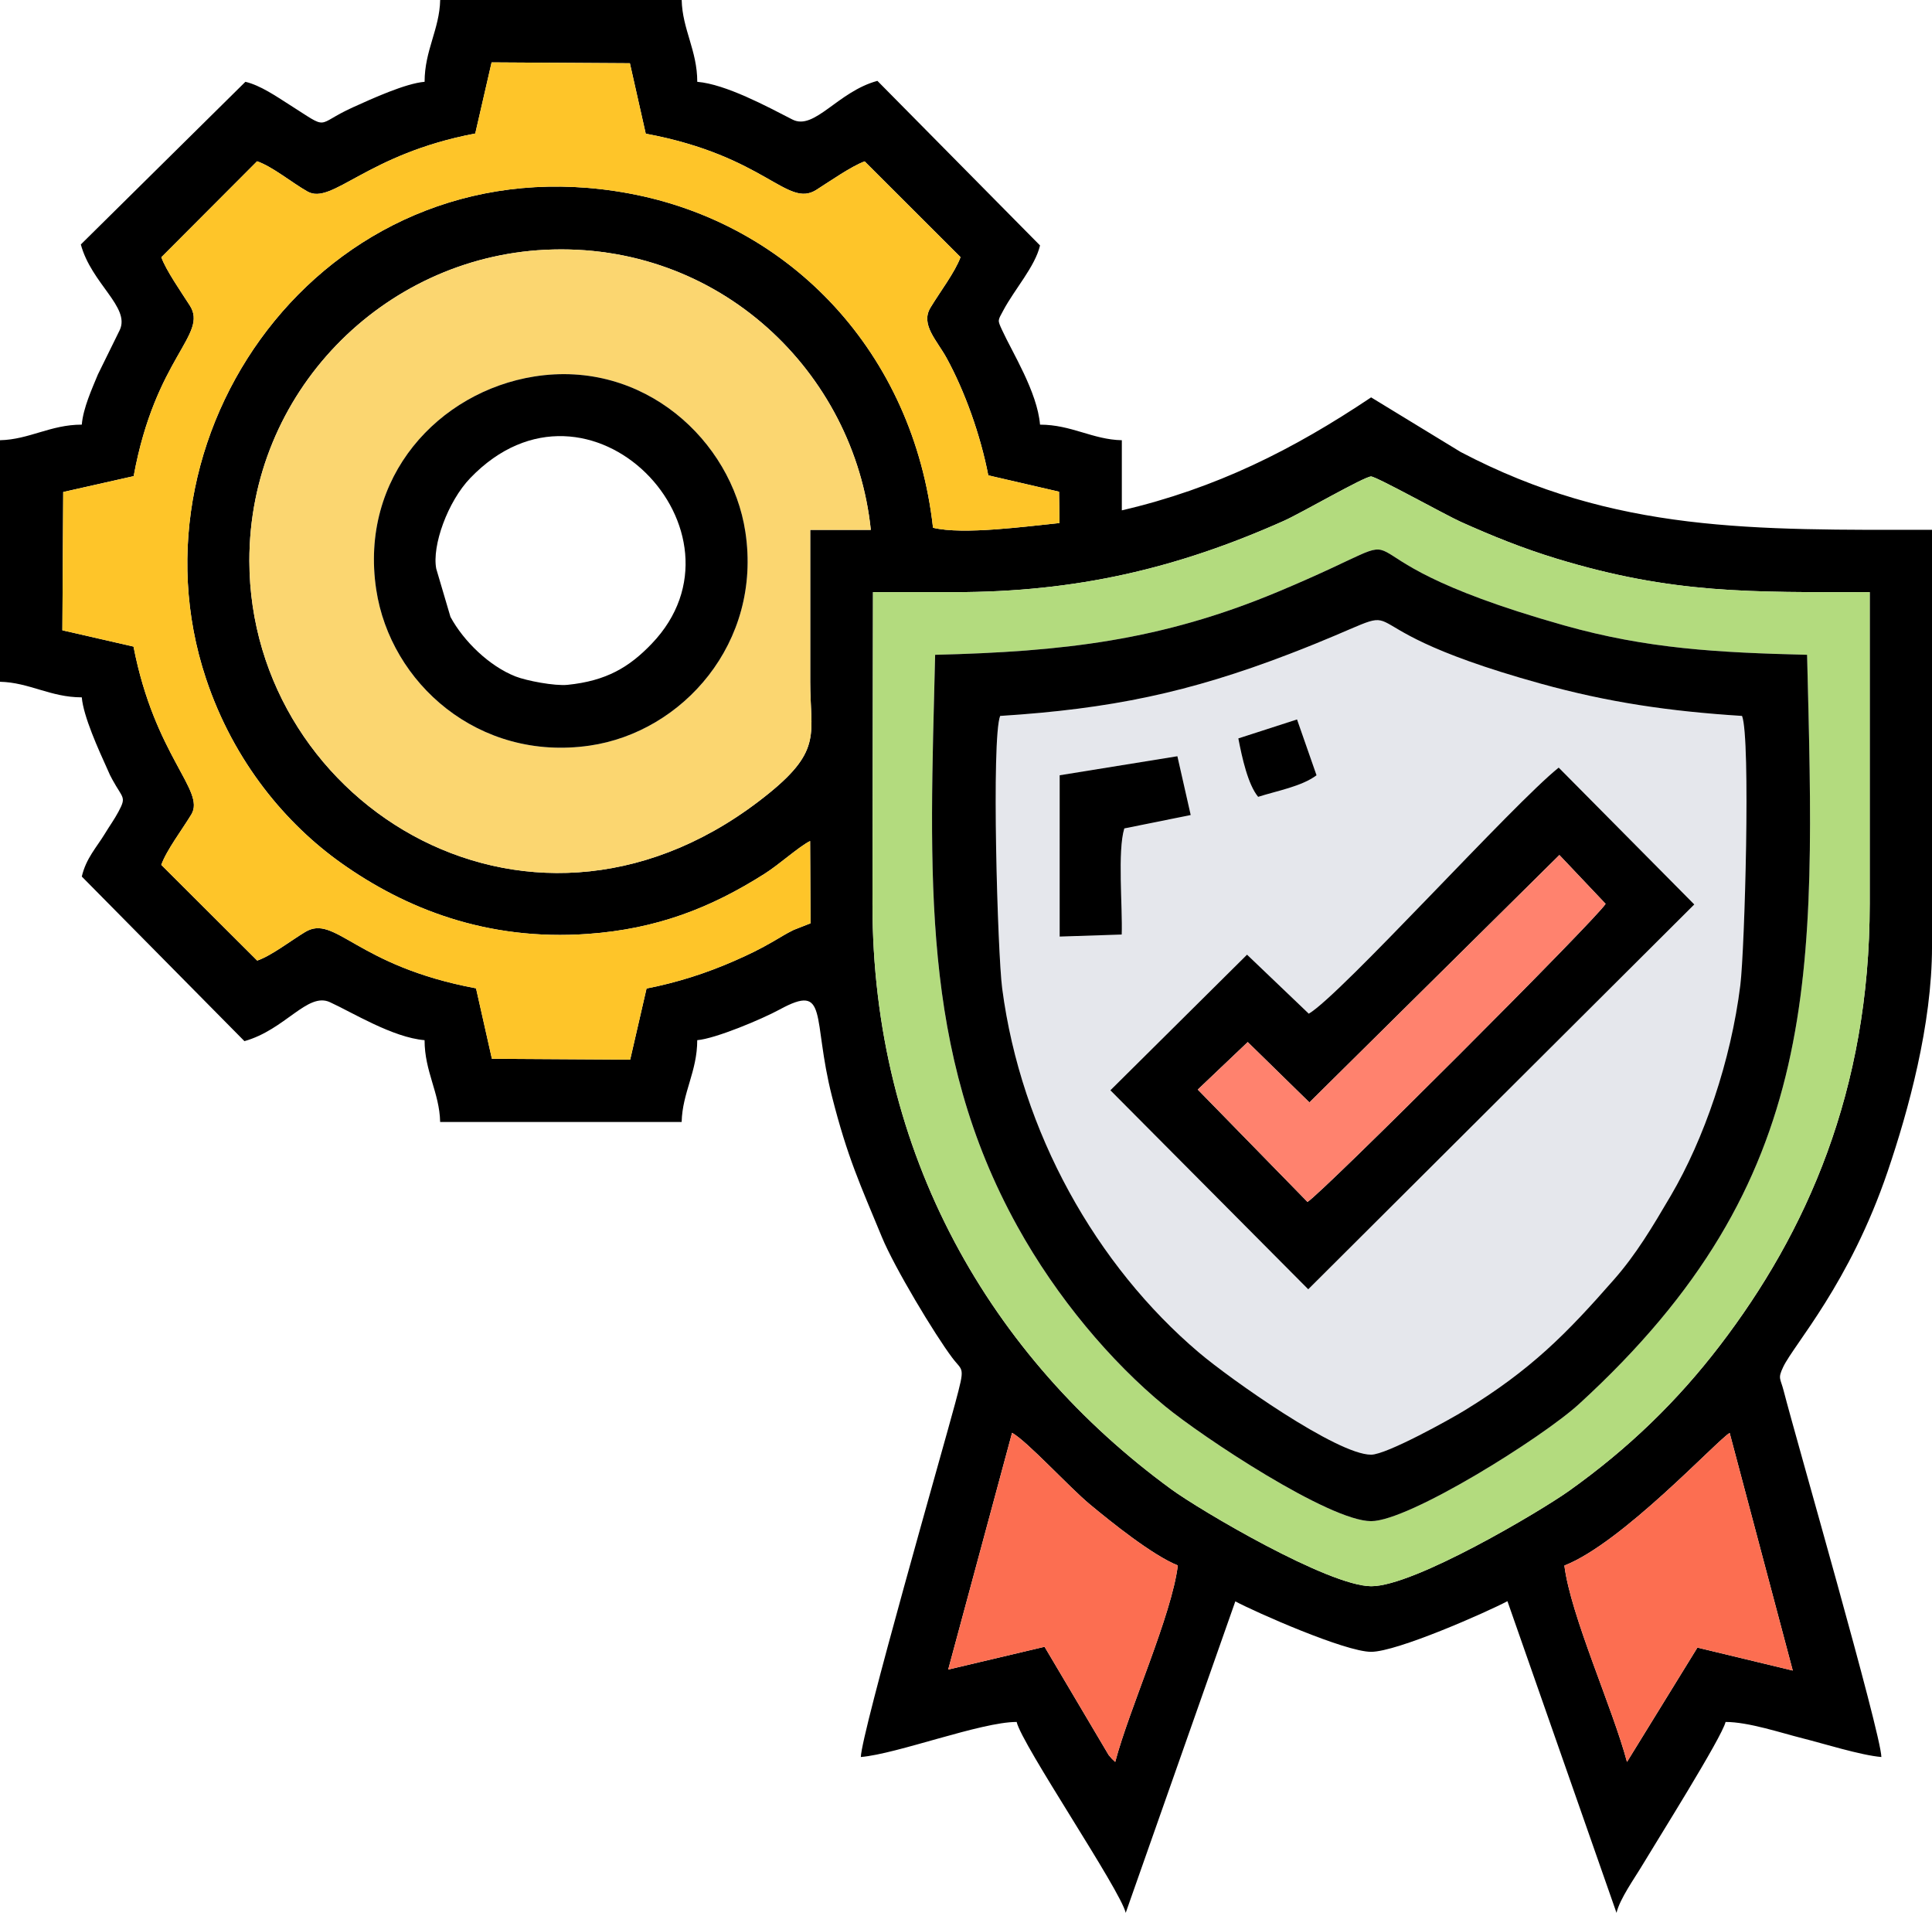
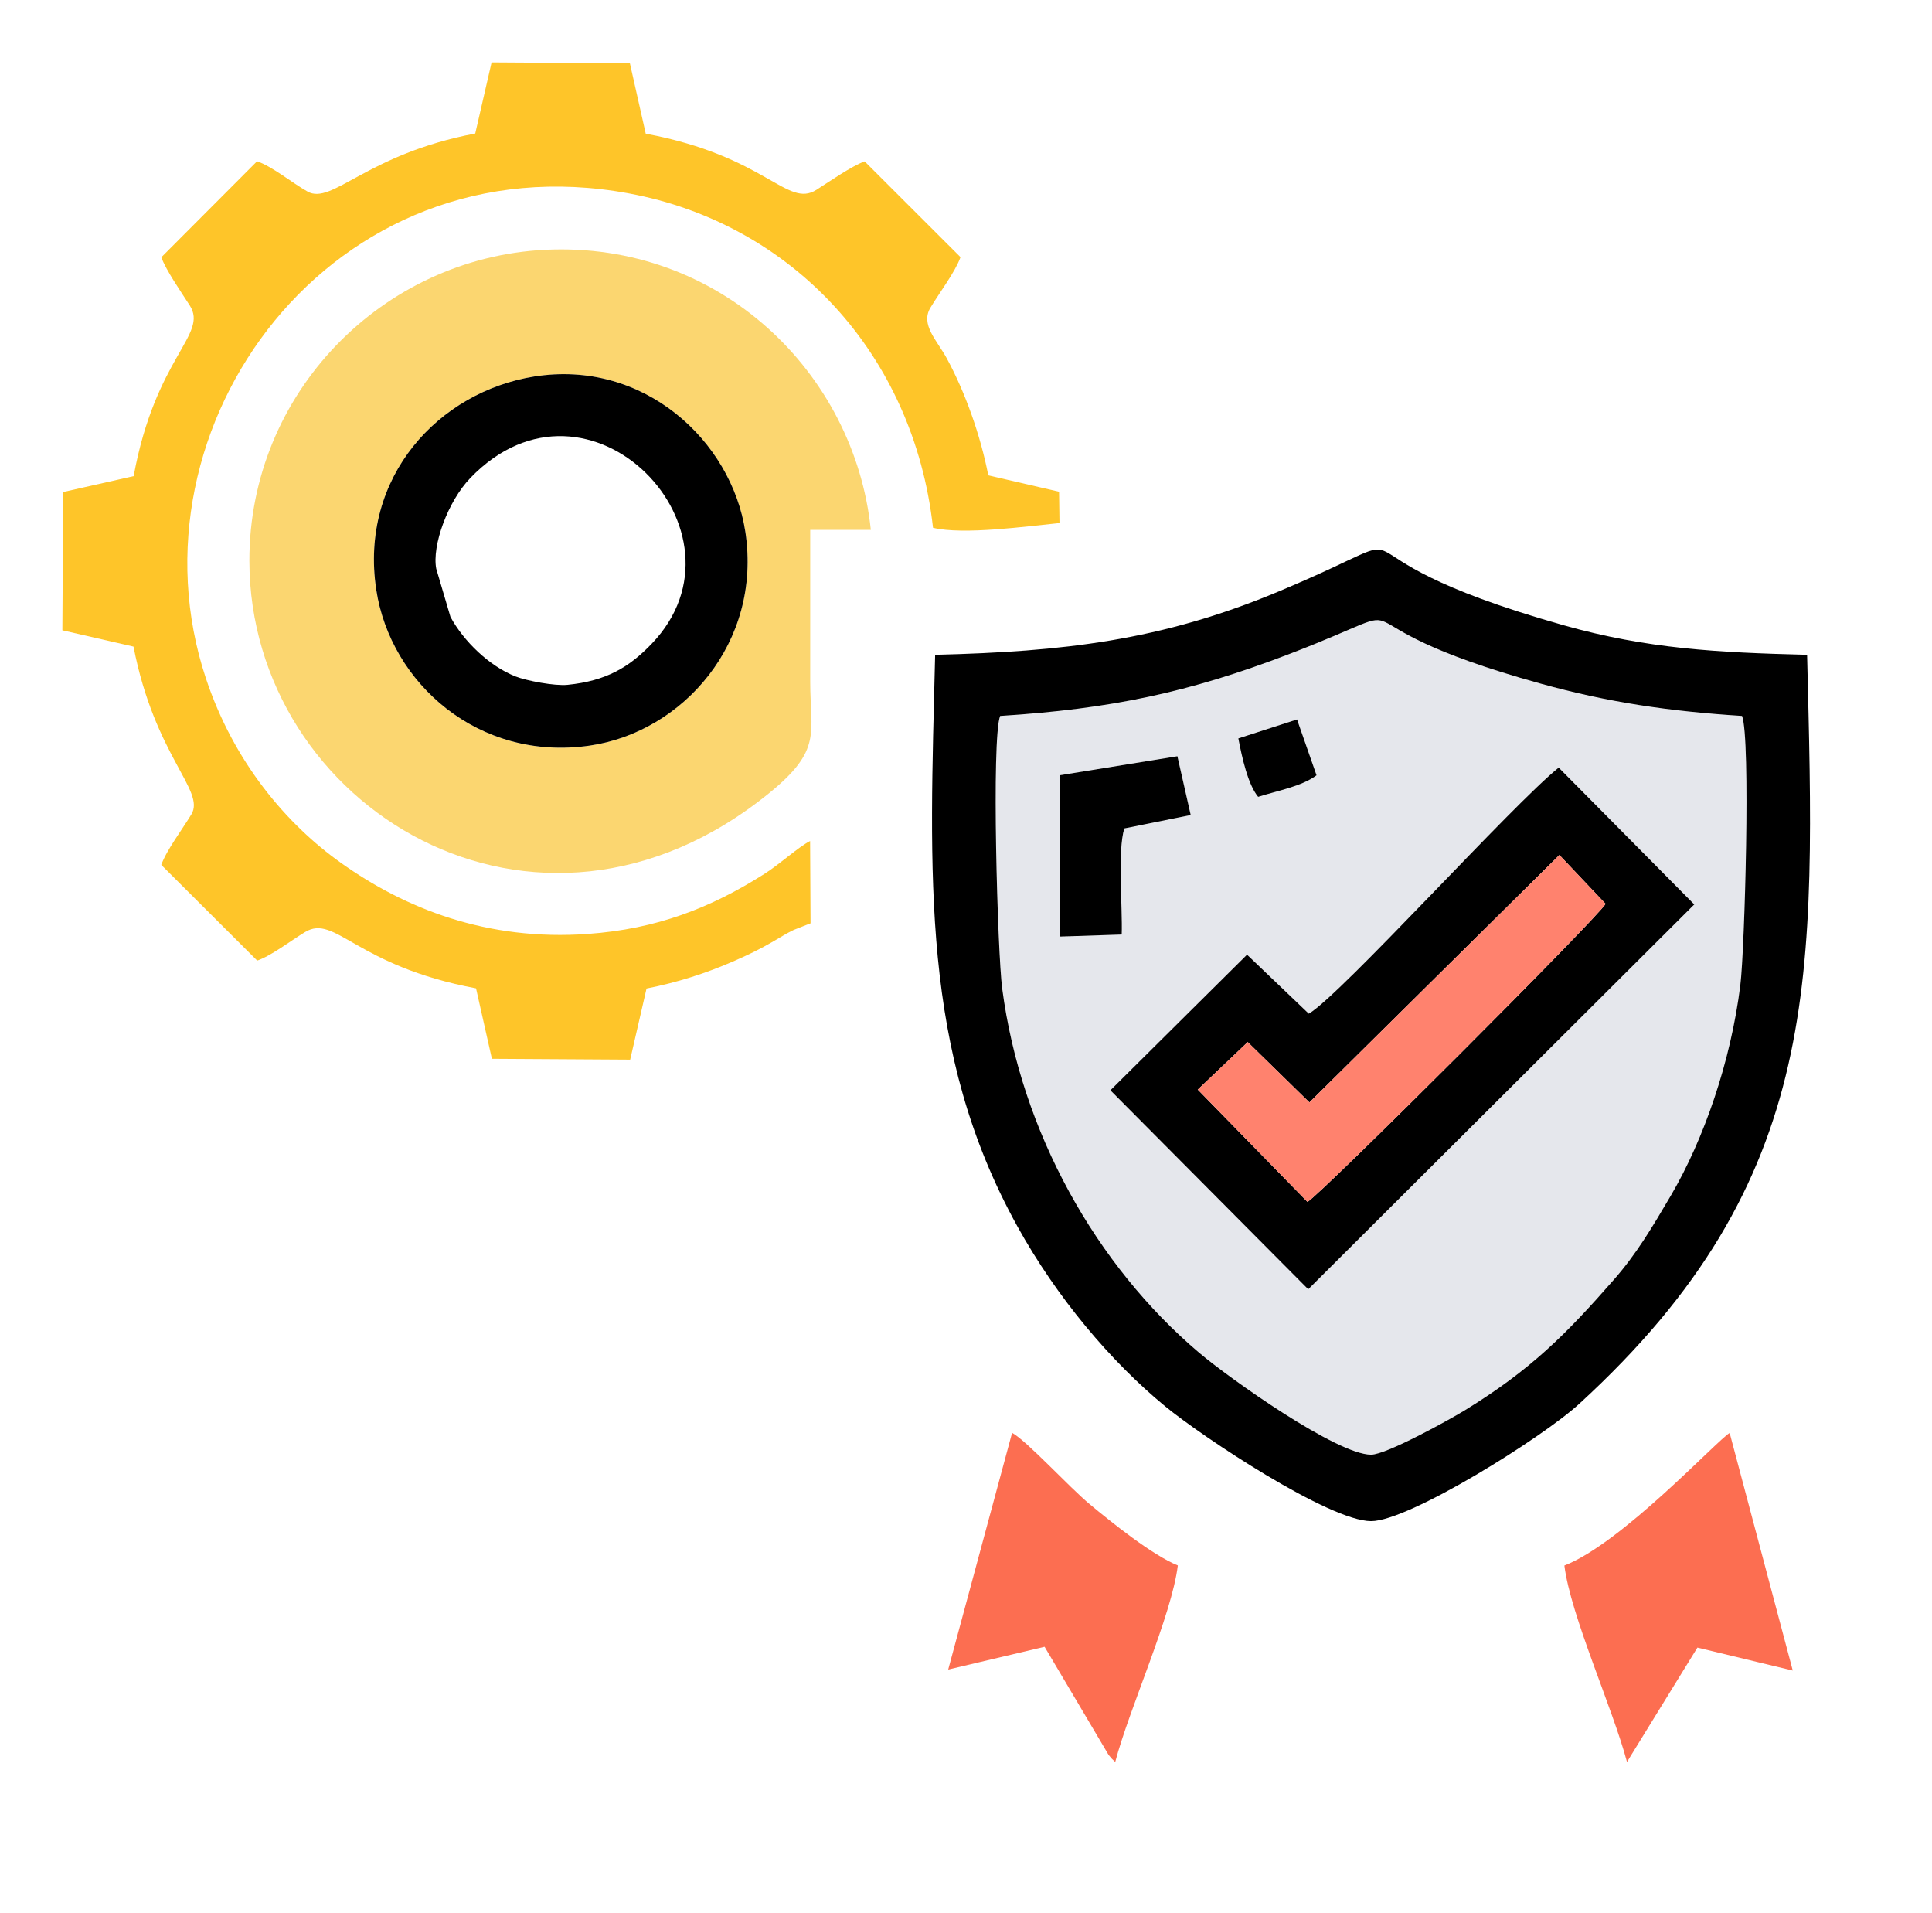
<svg xmlns="http://www.w3.org/2000/svg" xml:space="preserve" width="19.565mm" height="19.368mm" style="shape-rendering:geometricPrecision; text-rendering:geometricPrecision; image-rendering:optimizeQuality; fill-rule:evenodd; clip-rule:evenodd" viewBox="0 0 1955.48 1935.77">
  <defs>
    <style type="text/css">  .fil0 {fill:black} .fil2 {fill:#B3DB7E} .fil1 {fill:#E5E7EC} .fil4 {fill:#FBD670} .fil5 {fill:#FC6E51} .fil3 {fill:#FEC529} .fil6 {fill:#FF826E}  </style>
  </defs>
  <g id="Слой_x0020_1">
    <g id="_1622480521376">
-       <path class="fil0" d="M1583.4 1584.29c58.3,-22.63 154.41,-126.66 167.28,-134.19l63.87 240.47 -96.51 -23.24 -71.28 115.72c-14.42,-54.37 -57.09,-148.16 -63.36,-198.76zm-559.02 -134.31c15.77,8.92 57.31,54.61 78.86,72.51 21.39,17.76 63.09,51.32 88.89,61.71 -6.21,50.56 -48.97,144.43 -63.37,198.85 -3.47,-3.26 -3.01,-2.62 -6.64,-7.02l-64.86 -109.52 -97.55 23.05 64.66 -239.58zm-58.47 -850.75c123.37,0 225.55,-23.93 333.79,-72.26 16.99,-7.58 81.24,-44.8 88.03,-44.78 5.4,0.02 75.43,39.01 90.9,45.96 30.94,13.88 61.95,26.54 96.88,37.18 118.2,35.98 197.13,33.9 316.92,33.9l0 315.43c0,189.3 -64.11,332.75 -151.91,447.32 -42.73,55.74 -92.08,103.84 -152.71,146.94 -28.51,20.27 -156.68,96.55 -199.98,96.31 -43.4,-0.24 -173.29,-76.93 -202.27,-98.1 -182.54,-133.27 -302.69,-338.83 -302.48,-592.47l0.53 -315.43 82.3 0zm-145.86 -63.04c0,51.25 0,102.49 0,153.75 0.01,51.92 12.57,68.62 -41.25,112.43 -236.14,192.16 -526.04,14.11 -526.41,-234.73 -0.25,-170.28 134.99,-306.78 299.4,-314.87 175.86,-8.66 313.09,123.67 329.6,283.43l-61.35 0zm-322.47 -473.08l139.97 0.87 16.05 71.28c121.65,22.65 143.02,75.73 172.75,56.81 13.62,-8.68 35.74,-24.08 48.82,-28.77l97.03 96.9c-5.36,14.96 -21.23,35.81 -30.47,51.2 -10.27,17.11 6.62,32.97 16.49,51.08 18.35,33.65 34.11,77.43 42.09,118.56l71.63 16.55 0.44 31.71c-32.75,3.24 -97.39,12.23 -128.01,4.76 -19.69,-176.65 -143.8,-308.02 -307.82,-338.37 -300.32,-55.56 -513.02,235.56 -428.11,490.84 28.4,85.4 82.05,147.81 136.66,186.66 64.7,46.02 147.41,79.27 249.96,71.91 69.8,-5.01 124.26,-26.28 178.75,-60.82 15.51,-9.83 34.56,-27.41 46.16,-33.19l0.43 83.28c-0.61,0.34 -1.65,0.63 -1.95,0.74l-15.18 5.97c-7.94,3.89 -12.48,6.92 -20.32,11.44 -14.09,8.16 -24.39,13.15 -39.38,19.75 -28.57,12.56 -58.09,21.99 -89.16,28.07l-16.56 71.97 -139.96 -0.85 -16.06 -71.3c-122.02,-22.76 -142.34,-75.49 -173.01,-56.98 -14.33,8.65 -34.09,23.98 -48.47,28.91l-97.1 -96.87c5.37,-15 21.24,-35.79 30.49,-51.17 14.4,-23.97 -37.05,-58.76 -58.6,-169.73l-72 -16.49 0.86 -139.95 71.3 -16.05c22.17,-120.97 75.84,-143.03 56.78,-172.75 -8.77,-13.66 -24.24,-35.9 -28.76,-48.77l96.9 -97.13c15.95,5.6 35.23,21.72 51.05,30.63 24.92,14.02 59.74,-37.92 169.78,-58.72l16.55 -71.98zm-67.85 19.67c-19.31,1.61 -53.02,16.99 -72.68,25.89 -39.27,17.8 -22.02,23.94 -64.54,-2.99 -12.82,-8.13 -29.08,-19.39 -44.14,-22.9l-166.56 164.61c10.74,39.61 50.01,63.27 39.48,86.42l-22.22 45.18c-5.88,14.31 -14.88,33.87 -16.29,50.73 -31.78,0 -53.11,15.11 -82.79,15.77l0 244.44c29.67,0.66 51,15.77 82.79,15.77 1.61,19.31 16.99,53.02 25.89,72.67 3.17,6.99 2.16,5.26 5.16,10.73 10.51,19.2 14.25,16.98 6.16,32.17 -4.36,8.18 -9.02,14.44 -13.72,22.23 -8.49,14.03 -19.16,25.01 -23.48,43.55l164.61 166.56c41.21,-11.52 63.83,-49.76 86.42,-39.48 22.49,10.23 63.56,35.81 95.91,38.5 0,31.79 15.11,53.12 15.77,82.8l244.44 0c0.66,-29.67 15.77,-51 15.77,-82.8 18.5,-1.54 65.33,-21.21 83.44,-31.05 49.96,-27.16 32.53,7.69 52.91,87.88 15.79,62.14 28.59,89.26 50.61,142.58 12.63,30.59 53.2,98.15 71.21,122.07 10.87,14.45 13.23,7.43 2.9,46.01 -12.11,45.22 -94.95,333.83 -95.49,357.94 36.71,-3.06 121.59,-35.49 157.71,-35.49 5.42,23.3 104.95,169.88 110.39,193.19l110.94 -315.21c20.4,10.9 111.16,51.06 137.44,51.06 26.27,0 117.03,-40.16 137.99,-51.25l110.39 315.4c3.3,-14.16 18.26,-34.99 26.35,-48.55 13.77,-23.09 80.44,-129.15 84.04,-144.63 23.26,0 55.97,11.04 78.05,16.57 19.86,4.96 58.85,17.18 79.65,18.92 -0.55,-24.7 -86.08,-320.82 -98.91,-370.65 -3.3,-12.82 -6.15,-12.16 -0.45,-24.1 11.02,-23.1 67.09,-84.12 105.8,-198.07 20.81,-61.23 44.81,-148.2 44.81,-227.23l0 -421.84c-179.29,0 -320.66,3.43 -477.1,-78.79l-90.61 -55.26c-78.91,52.83 -156.68,92.05 -252.32,114.33l0 -70.96c-29.67,-0.66 -51,-15.77 -82.8,-15.77 -2.76,-33.2 -28.27,-73.44 -38.5,-95.91 -4.65,-10.22 -4.31,-9.14 1.31,-19.67 11.49,-21.57 32.22,-44.44 37.19,-65.77l-164.61 -166.56c-40.23,10.91 -63.7,50.6 -86.04,39.11 -25.75,-13.24 -67.53,-35.74 -96.28,-38.14 0,-31.78 -15.11,-53.11 -15.77,-82.79l-244.44 0c-0.66,29.67 -15.77,51 -15.77,82.79z" />
      <path class="fil1" d="M1324.68 1025.82c32.07,-18.58 207.44,-212.82 252.97,-249.03l137.23 138.48 -390.74 389.45 -200.25 -201.38 138.31 -137.24 62.49 59.72zm-132.98 -260.54l13.48 59.5 -67.21 13.56c-7.03,22.88 -1.66,79.67 -2.62,107.38l-62.81 2.07 0.01 -163.25 119.15 -19.26zm121.1 -37.23l19.74 56.51c-14.96,11.27 -40.19,15.77 -59.11,21.82 -10.31,-12.43 -16.27,-39.55 -20.05,-59.14l59.42 -19.19zm-300.49 -3.55c-8.96,22.82 -2.63,240.05 2.07,275.81 19.11,145.57 95.35,280.46 199.19,368.5 31.36,26.6 139.76,103.33 174.19,103.3 15.7,-0.02 80.7,-36.22 94.75,-44.85 67.29,-41.26 102.67,-77.16 151.25,-132.57 22.32,-25.46 38.36,-52.36 57.33,-84.67 33.66,-57.34 60.81,-136.13 70.39,-213.06 4.41,-35.39 10.58,-249.95 1.74,-272.47 -74,-4.69 -135.72,-13.8 -203.83,-32.68 -236.21,-65.46 -97.38,-90.18 -254.77,-29.83 -101.05,38.75 -180.47,55.43 -292.3,62.52z" />
-       <path class="fil2" d="M946.49 662.63c129.68,-3.18 228.73,-14.42 346.46,-63.59 180.89,-75.54 17,-43.29 290,33.78 84.04,23.73 155.51,27.59 246.07,29.8 7.96,324.37 18.02,530.54 -230.78,758.15 -37.25,34.08 -172.22,118.63 -210.5,118.59 -42.3,-0.05 -170.5,-84.98 -208.71,-116.44 -54.57,-44.92 -109.39,-109.72 -149.31,-181.86 -98.27,-177.56 -88.73,-354.67 -83.25,-578.44zm19.42 -63.41l-82.3 0 -0.53 315.43c-0.21,253.64 119.94,459.2 302.48,592.47 28.98,21.17 158.87,97.86 202.27,98.1 43.31,0.24 171.47,-76.04 199.98,-96.31 60.63,-43.1 109.98,-91.2 152.71,-146.94 87.8,-114.57 151.91,-258.02 151.91,-447.32l0 -315.43c-119.79,0 -198.72,2.08 -316.92,-33.9 -34.93,-10.64 -65.93,-23.3 -96.88,-37.18 -15.47,-6.95 -85.5,-45.94 -90.9,-45.96 -6.8,-0.02 -71.04,37.2 -88.03,44.78 -108.24,48.33 -210.42,72.26 -333.79,72.26z" />
      <path class="fil3" d="M481.03 135.1c-110.04,20.8 -144.86,72.74 -169.78,58.72 -15.82,-8.92 -35.1,-25.04 -51.05,-30.63l-96.9 97.13c4.53,12.87 20,35.11 28.76,48.77 19.06,29.71 -34.61,51.78 -56.78,172.75l-71.3 16.05 -0.86 139.95 72 16.49c21.55,110.97 73,145.76 58.6,169.73 -9.26,15.38 -25.13,36.17 -30.49,51.17l97.1 96.87c14.38,-4.94 34.14,-20.27 48.47,-28.91 30.66,-18.51 50.98,34.22 173.01,56.98l16.06 71.3 139.96 0.85 16.56 -71.97c31.07,-6.09 60.59,-15.51 89.16,-28.07 14.99,-6.6 25.29,-11.59 39.38,-19.75 7.84,-4.53 12.38,-7.56 20.32,-11.44l15.18 -5.97c0.3,-0.11 1.34,-0.4 1.95,-0.74l-0.43 -83.28c-11.59,5.79 -30.64,23.36 -46.16,33.19 -54.49,34.54 -108.95,55.81 -178.75,60.82 -102.54,7.36 -185.26,-25.9 -249.96,-71.91 -54.61,-38.85 -108.25,-101.26 -136.66,-186.66 -84.91,-255.27 127.79,-546.4 428.11,-490.84 164.02,30.34 288.14,161.72 307.82,338.37 30.62,7.48 95.26,-1.52 128.01,-4.76l-0.44 -31.71 -71.63 -16.55c-7.98,-41.13 -23.74,-84.9 -42.09,-118.56 -9.87,-18.11 -26.77,-33.97 -16.49,-51.08 9.25,-15.39 25.12,-36.24 30.47,-51.2l-97.03 -96.9c-13.08,4.7 -35.2,20.1 -48.82,28.77 -29.72,18.92 -51.09,-34.16 -172.75,-56.81l-16.05 -71.28 -139.97 -0.87 -16.55 71.98z" />
      <path class="fil4" d="M540.65 381.03c110.84,-17.67 199.76,64.97 213.77,157.19 17.05,112.3 -63.52,202.63 -157.42,216.3 -112.79,16.43 -201.9,-63.42 -216.18,-157.76 -17.31,-114.36 63.61,-200.39 159.83,-215.73zm279.4 155.17l61.35 0c-16.51,-159.75 -153.75,-292.08 -329.6,-283.43 -164.41,8.1 -299.65,144.59 -299.4,314.87 0.37,248.85 290.26,426.89 526.41,234.73 53.82,-43.81 41.26,-60.51 41.25,-112.43 0,-51.25 0,-102.49 0,-153.75z" />
      <path class="fil0" d="M1012.31 724.5c111.83,-7.09 191.26,-23.77 292.3,-62.52 157.4,-60.35 18.56,-35.63 254.77,29.83 68.11,18.88 129.83,27.99 203.83,32.68 8.85,22.53 2.67,237.08 -1.74,272.47 -9.58,76.93 -36.73,155.72 -70.39,213.06 -18.97,32.31 -35.01,59.22 -57.33,84.67 -48.57,55.41 -83.95,91.31 -151.25,132.57 -14.05,8.63 -79.05,44.83 -94.75,44.85 -34.42,0.03 -142.82,-76.71 -174.19,-103.3 -103.84,-88.04 -180.08,-222.93 -199.19,-368.5 -4.7,-35.76 -11.02,-252.99 -2.07,-275.81zm-65.81 -61.87c-5.49,223.77 -15.02,400.87 83.25,578.44 39.92,72.14 94.74,136.95 149.31,181.86 38.21,31.45 166.41,116.39 208.71,116.44 38.28,0.04 173.25,-84.5 210.5,-118.59 248.8,-227.62 238.73,-433.79 230.78,-758.15 -90.56,-2.22 -162.02,-6.08 -246.07,-29.8 -273,-77.07 -109.11,-109.32 -290,-33.78 -117.74,49.16 -216.78,60.41 -346.46,63.59z" />
      <path class="fil0" d="M1578.35 865.27l46.77 49.39c-8.72,14.77 -286.13,292.05 -301.73,301.65l-111.07 -113.68 50.57 -48.08 62.43 61.07 253.02 -250.35zm-253.67 160.55l-62.49 -59.72 -138.31 137.24 200.25 201.38 390.74 -389.45 -137.23 -138.48c-45.54,36.21 -220.9,230.45 -252.97,249.03z" />
      <path class="fil0" d="M441.56 575.6c-4.52,-23.31 11.61,-68.07 34.38,-91.77 120.26,-125.12 292.03,54.88 183.54,167.77 -22.62,23.55 -45.68,37.44 -84.99,41.43 -13.13,1.34 -41.72,-4.17 -52.65,-8.47 -26.61,-10.44 -52.56,-35.65 -65.89,-60.27l-14.38 -48.69zm99.09 -194.58c-96.23,15.34 -177.14,101.38 -159.83,215.73 14.28,94.34 103.39,174.19 216.18,157.76 93.9,-13.67 174.47,-104 157.42,-216.3 -14,-92.22 -102.92,-174.86 -213.77,-157.19z" />
      <path class="fil5" d="M959.72 1689.56l97.55 -23.05 64.86 109.52c3.63,4.4 3.17,3.76 6.64,7.02 14.39,-54.42 57.16,-148.29 63.37,-198.85 -25.81,-10.38 -67.5,-43.95 -88.89,-61.71 -21.55,-17.9 -63.09,-63.6 -78.86,-72.51l-64.66 239.58z" />
      <path class="fil5" d="M1583.4 1584.29c6.27,50.6 48.93,144.39 63.36,198.76l71.28 -115.72 96.51 23.24 -63.87 -240.47c-12.87,7.53 -108.98,111.56 -167.28,134.19z" />
      <path class="fil6" d="M1325.33 1115.61l-62.43 -61.07 -50.57 48.08 111.07 113.68c15.6,-9.59 293.01,-286.88 301.73,-301.65l-46.77 -49.39 -253.02 250.35z" />
      <path class="fil0" d="M1072.55 784.54l-0.01 163.25 62.81 -2.07c0.96,-27.72 -4.41,-84.5 2.62,-107.38l67.21 -13.56 -13.48 -59.5 -119.15 19.26z" />
      <path class="fil0" d="M1253.38 747.24c3.78,19.59 9.73,46.7 20.05,59.14 18.92,-6.05 44.15,-10.54 59.11,-21.82l-19.74 -56.51 -59.42 19.19z" />
    </g>
  </g>
</svg>